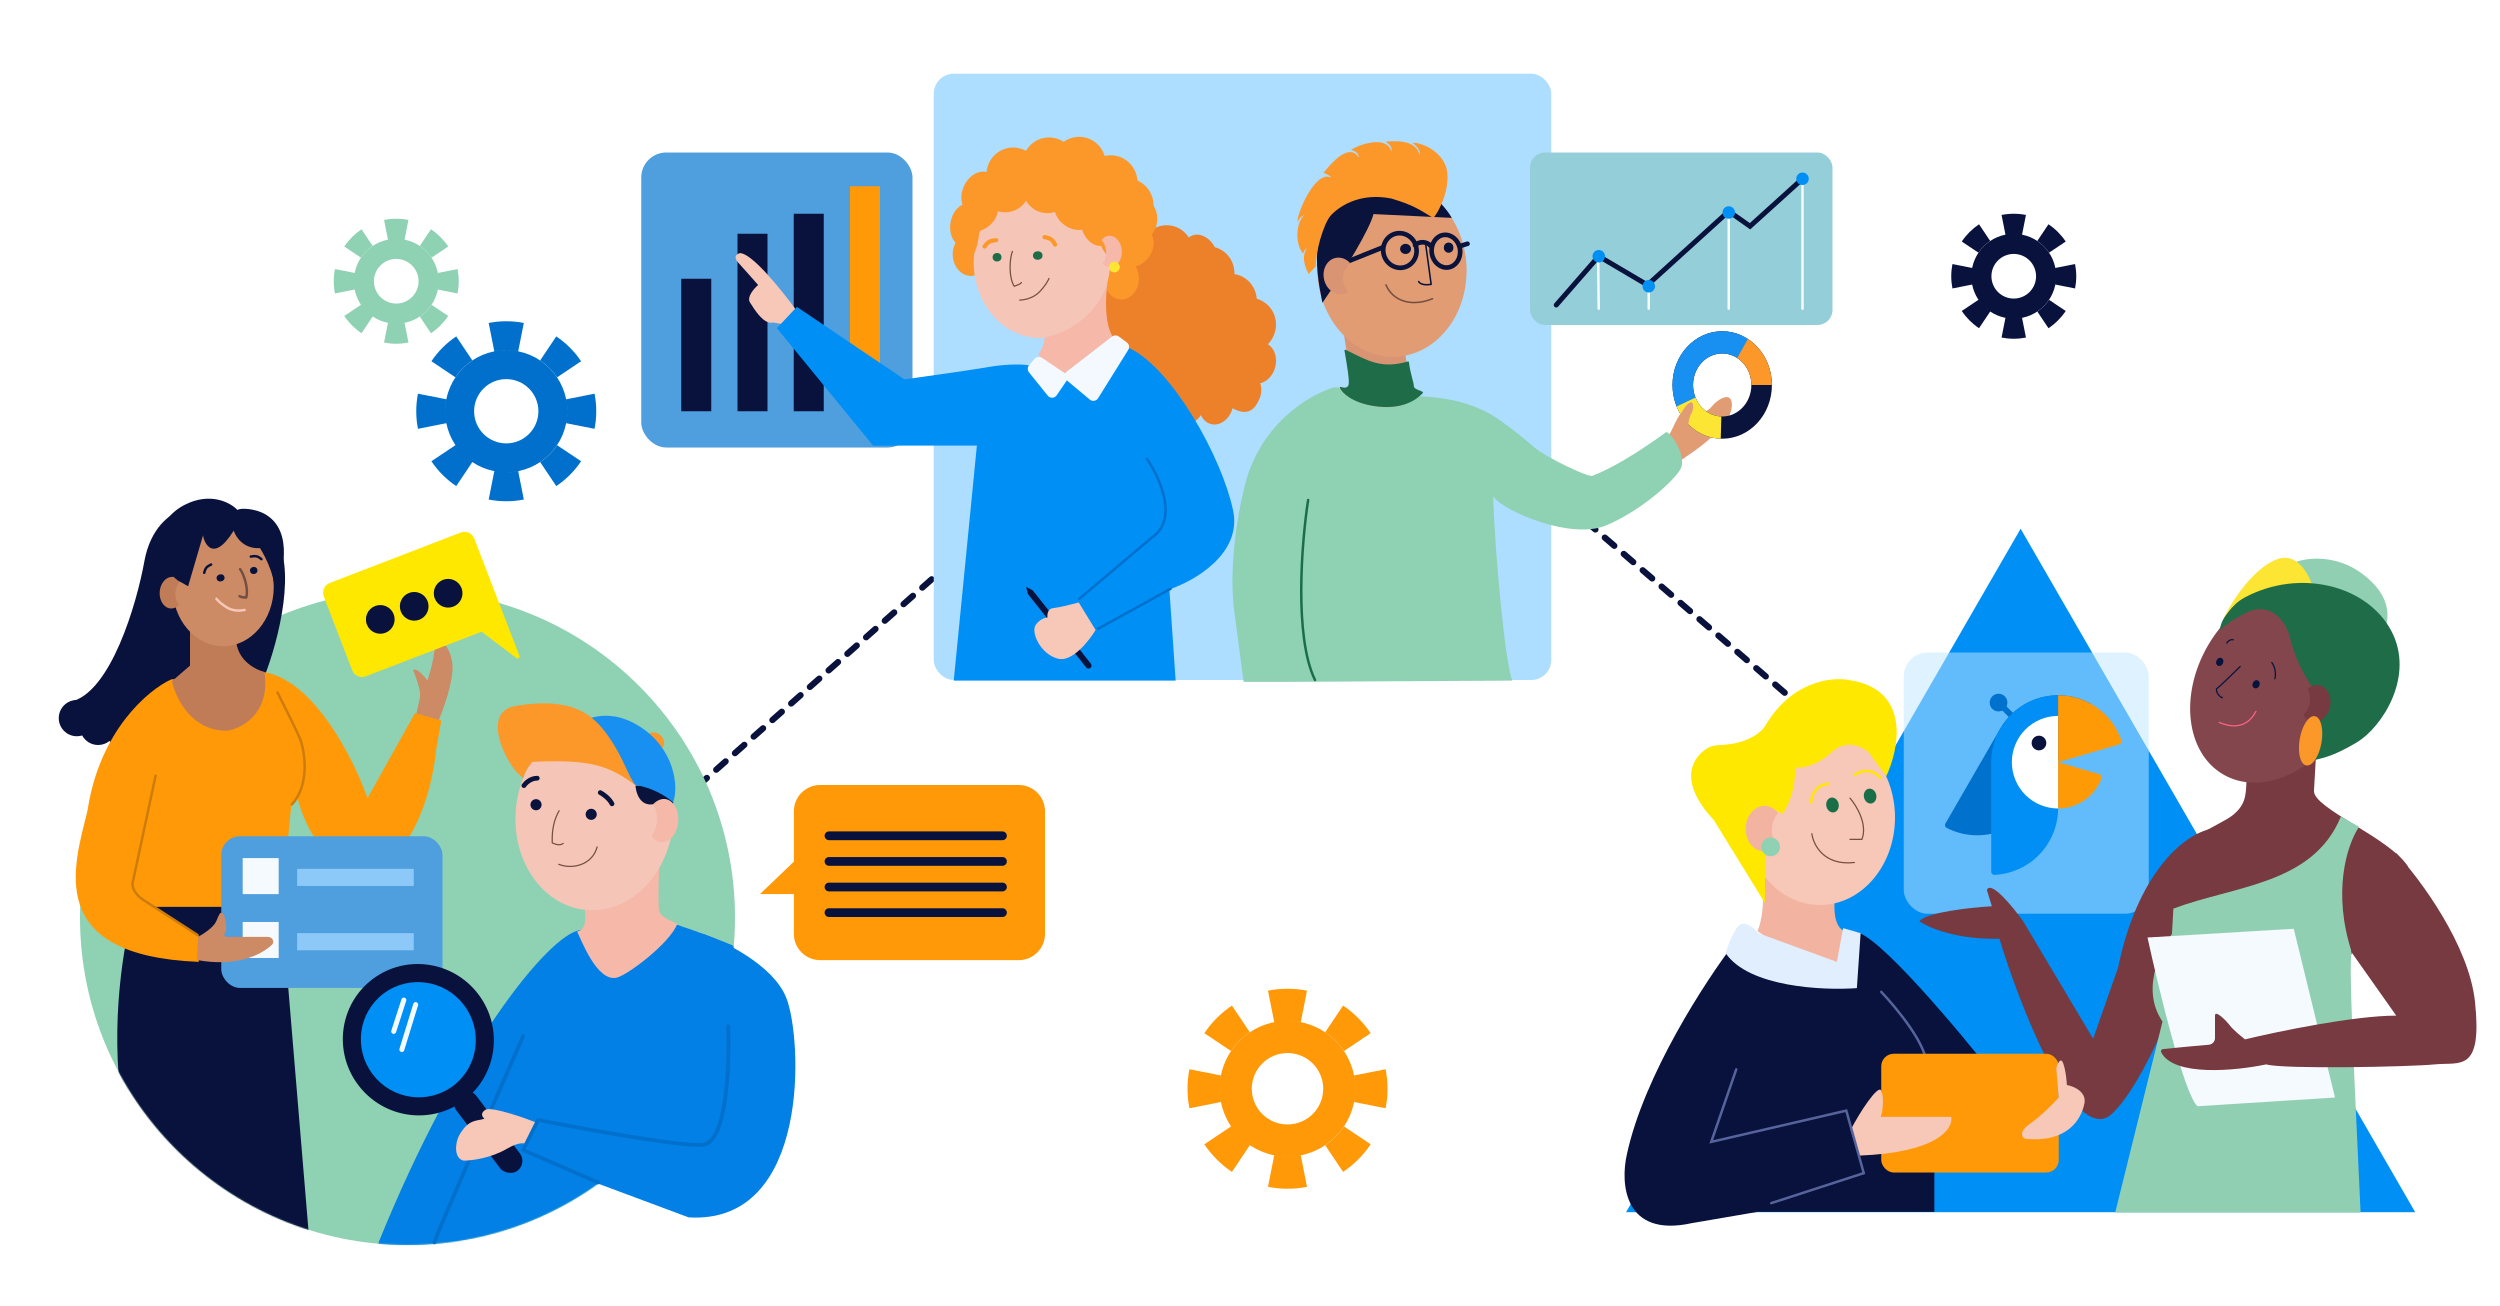
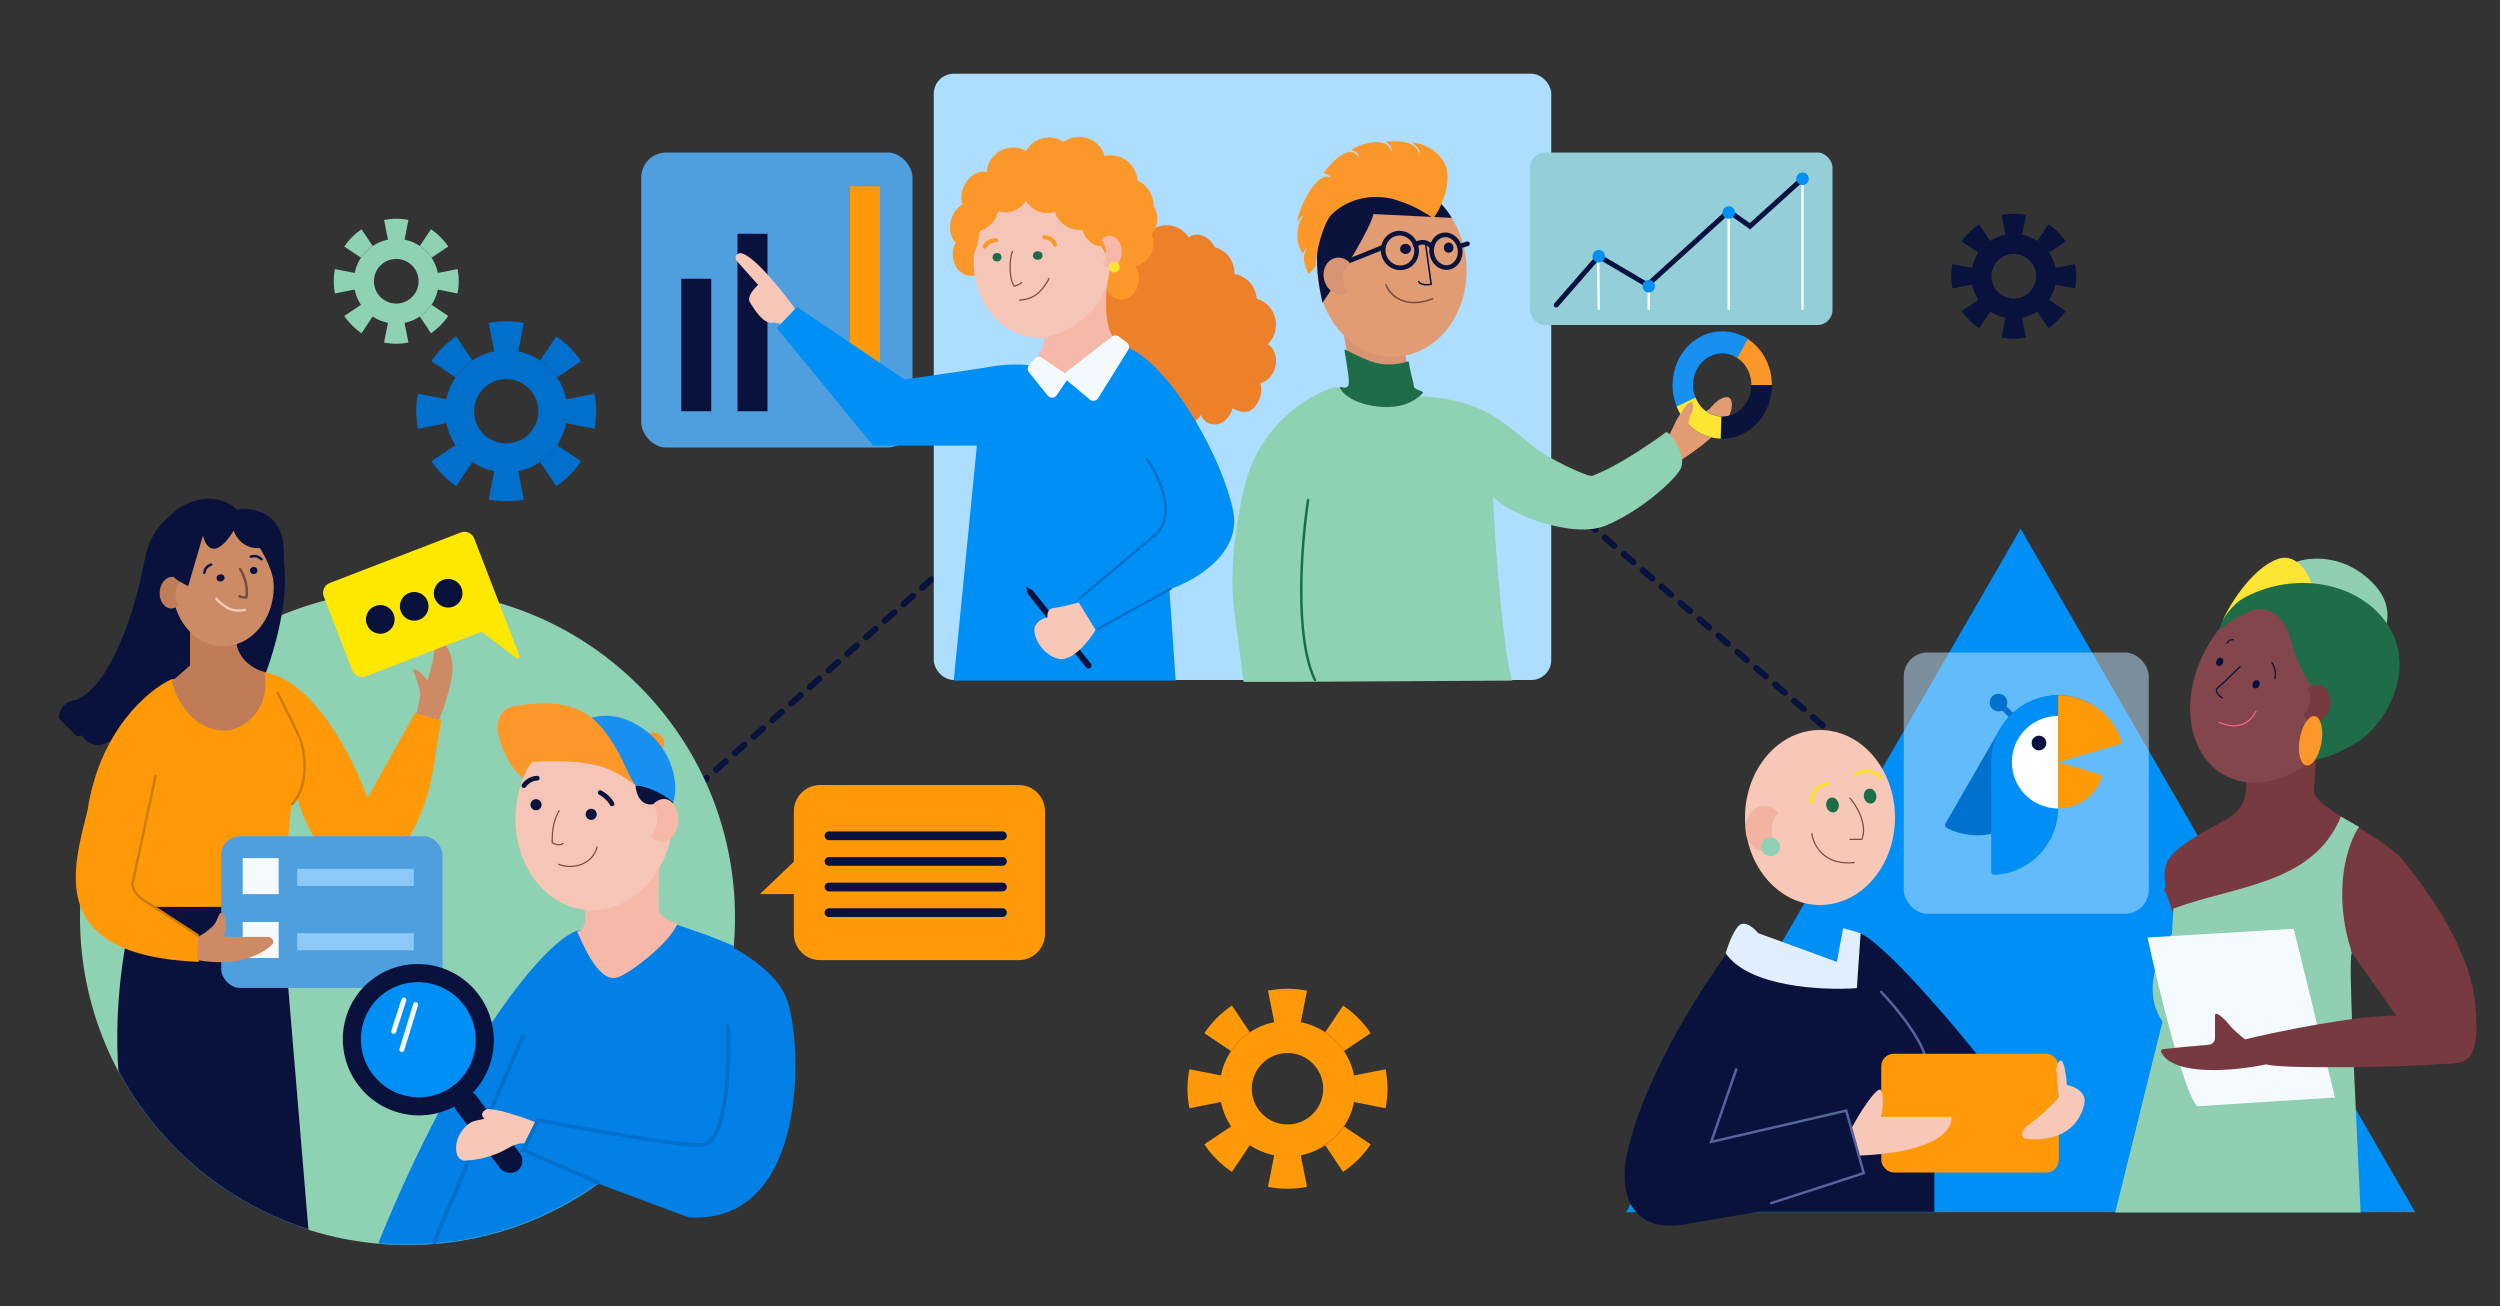
<svg xmlns="http://www.w3.org/2000/svg" width="2000" height="1045" viewBox="0 0 2000 1045" fill="none">
  <rect x="0" y="0" width="2000" height="1045" fill="#333333" stroke="none" />
  <g clip-path="url(#clip0_501_1439)">
-     <rect width="2000" height="1045" fill="white" />
    <rect x="513" y="122" width="217" height="236" rx="20" fill="#4F9EDE" />
    <path d="M558 629L902 325H1162L1598 701" stroke="#08123D" stroke-width="5" stroke-linecap="round" stroke-dasharray="10 10" />
    <rect x="747" y="59" width="494" height="485" rx="16" fill="#ADDDFF" />
    <rect x="545" y="223" width="24" height="106" fill="#08123D" />
    <rect x="590" y="187" width="24" height="142" fill="#08123D" />
-     <rect x="635" y="171" width="24" height="158" fill="#08123D" />
    <rect x="680" y="149" width="24" height="180" fill="#FF9908" />
    <rect x="1224" y="122" width="242" height="138" rx="12" fill="#94CFD9" />
    <path d="M989.382 325.903C996.657 325.039 1001.57 316.49 1000.36 306.809C999.146 297.127 992.266 289.979 984.992 290.844C977.717 291.708 972.803 300.256 974.015 309.938C975.228 319.619 982.108 326.767 989.382 325.903Z" fill="#EC8129" />
    <path d="M966.775 221.058C973.704 218.541 976.462 209.174 972.934 200.137C969.407 191.1 960.931 185.815 954.003 188.332C947.074 190.849 944.316 200.216 947.843 209.253C951.37 218.29 959.847 223.575 966.775 221.058Z" fill="#EC8129" />
    <path d="M931.123 223.623C942.896 224.532 953.284 215.564 954.325 203.593C955.366 191.621 946.666 181.179 934.892 180.27C923.119 179.36 912.73 188.328 911.69 200.3C910.649 212.271 919.349 222.713 931.123 223.623Z" fill="#EC8129" />
    <path d="M982.148 262.45C993.922 263.359 1004.31 254.391 1005.35 242.42C1006.39 230.448 997.691 220.006 985.918 219.097C974.144 218.187 963.756 227.155 962.715 239.127C961.674 251.098 970.375 261.54 982.148 262.45Z" fill="#EC8129" />
    <path d="M997.519 281.608C1009.29 282.517 1019.68 273.55 1020.72 261.578C1021.76 249.606 1013.06 239.164 1001.29 238.255C989.515 237.346 979.127 246.313 978.086 258.285C977.045 270.257 985.746 280.699 997.519 281.608Z" fill="#EC8129" />
    <path d="M964.281 240.458C976.054 241.367 986.443 232.399 987.483 220.428C988.524 208.456 979.824 198.014 968.05 197.105C956.277 196.195 945.889 205.163 944.848 217.135C943.807 229.106 952.507 239.548 964.281 240.458Z" fill="#EC8129" />
    <path d="M919.813 236.127C930.501 236.953 939.89 229.291 940.784 219.014C941.677 208.737 933.737 199.736 923.049 198.911C912.36 198.085 902.971 205.747 902.077 216.024C901.184 226.301 909.124 235.302 919.813 236.127Z" fill="#EC8129" />
    <path d="M1010.87 274.087C1003.56 272.533 995.945 278.558 993.852 287.544C991.76 296.529 995.986 305.073 1003.29 306.626C1010.6 308.18 1018.22 302.155 1020.31 293.17C1022.4 284.184 1018.18 275.641 1010.87 274.087Z" fill="#EC8129" />
    <path d="M976.808 306.813C969.502 305.26 961.882 311.285 959.79 320.27C957.697 329.256 961.924 337.799 969.23 339.353C976.536 340.907 984.155 334.882 986.248 325.896C988.341 316.911 984.114 308.367 976.808 306.813Z" fill="#EC8129" />
    <path d="M953.808 306.813C946.502 305.26 938.882 311.285 936.79 320.27C934.697 329.256 938.924 337.799 946.23 339.353C953.536 340.907 961.155 334.882 963.248 325.896C965.341 316.911 961.114 308.367 953.808 306.813Z" fill="#EC8129" />
    <path d="M1001.8 299.701C995.137 297.058 986.869 301.562 983.332 309.76C979.795 317.958 975.514 321.615 982.175 324.257C997.697 334.855 1003.92 327.527 1007.45 319.329C1010.99 311.131 1008.46 302.343 1001.8 299.701Z" fill="#EC8129" />
    <path d="M876.372 227.282C875.27 237.856 874.424 261.064 879.862 269.307C883.676 275.088 882.409 319.424 913.001 334.501C926.025 340.919 973.387 318.876 982.78 324.073L1000.93 283.15L978.174 235.145L947.889 201.094L876.372 227.282Z" fill="#EC8129" />
    <path d="M591.999 202.5C601.599 202.5 625.666 232.5 636.499 247.5L626.999 260C626.199 259.2 620.999 258.333 618.499 258C610.999 260 603.499 247.5 599.999 242C597.199 237.6 603.166 230.833 606.499 228C602.999 224 594.899 214.8 590.499 210C586.099 205.2 589.666 203 591.999 202.5Z" fill="#F7C7B8" />
    <path d="M791.502 293.5C805.102 291.1 821.335 291 826.001 293L852.501 299.5L903.501 278.5C937.501 294.5 977.501 365.5 986.501 408.5C993.701 442.9 955.501 464.833 935.501 471.5L940.501 544.5H763.002L781.501 356.5H698.502L621.502 262.5L637.502 245.5L723.502 303.5C740.502 301.167 777.902 295.9 791.502 293.5Z" fill="#008FF5" />
    <path d="M917.5 367C927.833 382 943.1 415.6 921.5 430L863.5 479" stroke="#0070CC" stroke-width="2" stroke-linecap="round" />
    <path d="M878.5 503.001L936.5 471.001" stroke="#0070CC" stroke-width="2" stroke-linecap="round" />
    <path d="M822.378 475.264L820.894 469.502L826.165 472.262L872.701 530.973C873.53 532.019 873.354 533.539 872.308 534.368V534.368C871.262 535.197 869.742 535.021 868.913 533.975L822.378 475.264Z" fill="#08123D" />
    <path d="M786.606 182.065C788.25 172.434 783.722 163.72 776.492 162.602C769.262 161.483 762.067 168.385 760.423 178.016C758.778 187.647 763.307 196.361 770.537 197.48C777.767 198.598 784.961 191.696 786.606 182.065Z" fill="#FC9729" />
    <path d="M777.534 220.689C785.228 220.084 790.855 212.11 790.101 202.877C789.348 193.644 782.499 186.65 774.805 187.255C767.111 187.859 761.484 195.834 762.237 205.067C762.991 214.3 769.839 221.294 777.534 220.689Z" fill="#FC9729" />
    <path d="M911.122 222.765C911.098 213.502 904.821 206.028 897.103 206.071C889.385 206.115 883.148 213.659 883.173 222.923C883.197 232.186 889.473 239.66 897.191 239.617C904.909 239.573 911.146 232.029 911.122 222.765Z" fill="#FC9729" />
    <path d="M890.522 269.883C883.266 259.013 884.457 236.489 885.96 226.586L836.028 264.794C836.436 274.477 832.693 281.1 830.771 283.202C832.043 287.365 837.516 296.254 849.234 298.503C860.952 300.751 881.642 280.359 890.522 269.883Z" fill="#F5B8A9" />
    <path d="M887.922 208.057C889.291 240.606 863.975 264.413 834.346 270.403C804.27 271.668 780.377 245.186 779.008 212.638C777.639 180.089 800.911 152.678 830.987 151.413C861.062 150.148 886.553 175.509 887.922 208.057Z" fill="#F5C6B8" />
    <ellipse cx="830.2" cy="204.424" rx="3.835" ry="3.423" transform="rotate(-2.408 830.2 204.424)" fill="#1F6D48" />
    <ellipse cx="797.635" cy="205.793" rx="3.561" ry="3.423" transform="rotate(-2.408 797.635 205.793)" fill="#1F6D48" />
    <path d="M809.934 201.116C807.463 207.546 806.988 222.325 811.38 228.993C813.536 228.112 815.828 227.694 817.13 226.058" stroke="#744F41" stroke-linecap="round" stroke-linejoin="round" />
    <path d="M815.799 240.083C818.904 240.04 826.325 238.744 831.165 233.902C836.006 229.059 838.535 224.455 839.195 222.758" stroke="#744F41" stroke-linecap="round" />
    <path d="M835.611 189.699C836.793 189.85 839.52 190.439 840.977 191.582C842.435 192.726 843.658 194.783 844.087 195.668" stroke="#FC9729" stroke-width="3.354" stroke-linecap="round" />
    <path d="M796.877 192.178C795.654 192.223 792.81 192.558 791.218 193.534C789.626 194.509 788.195 196.383 787.679 197.197" stroke="#FC9729" stroke-width="3.354" stroke-linecap="round" />
    <path d="M882.646 196.458C889.756 194.736 893.537 185.673 891.09 176.214C888.642 166.755 880.894 160.482 873.783 162.203C866.673 163.924 862.892 172.988 865.339 182.447C867.787 191.906 875.535 198.179 882.646 196.458Z" fill="#FC9729" />
    <path d="M861.675 163.568C868.23 160.248 869.765 150.629 865.102 142.084C860.44 133.539 851.346 129.303 844.791 132.623C838.236 135.942 836.702 145.561 841.364 154.106C846.026 162.652 855.12 166.888 861.675 163.568Z" fill="#FC9729" />
    <path d="M795.64 159.19C799.569 150.284 797.232 140.828 790.422 138.07C783.611 135.312 774.905 140.297 770.977 149.203C767.048 158.11 769.384 167.566 776.195 170.324C783.006 173.081 791.712 168.097 795.64 159.19Z" fill="#FC9729" />
    <path d="M811.433 161.496C823.238 161 832.398 150.871 831.894 138.872C831.389 126.873 821.41 117.549 809.605 118.045C797.8 118.542 788.64 128.671 789.144 140.67C789.649 152.669 799.628 161.993 811.433 161.496Z" fill="#FC9729" />
    <path d="M864.257 152.952C876.062 152.455 885.223 142.326 884.718 130.327C884.213 118.328 874.235 109.004 862.43 109.501C850.625 109.997 841.464 120.126 841.968 132.125C842.473 144.124 852.452 153.448 864.257 152.952Z" fill="#FC9729" />
    <path d="M889.548 167.704C901.353 167.207 910.514 157.078 910.009 145.079C909.504 133.08 899.526 123.756 887.721 124.252C875.916 124.749 866.755 134.878 867.259 146.877C867.764 158.876 877.743 168.2 889.548 167.704Z" fill="#FC9729" />
    <path d="M902.388 186.138C914.193 185.642 923.353 175.512 922.849 163.514C922.344 151.515 912.365 142.191 900.56 142.687C888.755 143.183 879.595 153.313 880.099 165.311C880.604 177.31 890.583 186.635 902.388 186.138Z" fill="#FC9729" />
    <path d="M840.153 153.438C851.958 152.941 861.119 142.812 860.614 130.813C860.11 118.815 850.131 109.49 838.326 109.987C826.521 110.483 817.36 120.613 817.865 132.611C818.369 144.61 828.348 153.934 840.153 153.438Z" fill="#FC9729" />
    <path d="M885.373 203.914C885.373 203.914 877.154 195.154 876.261 178.332C875.369 161.509 890.164 175.253 885.373 203.914Z" fill="#FC9729" />
    <path d="M838.899 170.522C849.616 170.071 857.953 161.356 857.52 151.055C857.087 140.755 848.048 132.77 837.331 133.221C826.614 133.672 818.277 142.387 818.71 152.687C819.143 162.988 828.182 170.972 838.899 170.522Z" fill="#FC9729" />
    <path d="M873.032 179.778C877.713 174.143 875.449 164.933 867.978 159.208C860.506 153.483 850.654 153.41 845.974 159.045C841.294 164.681 843.557 173.89 851.029 179.615C858.501 185.34 868.352 185.413 873.032 179.778Z" fill="#FC9729" />
    <path d="M917.169 183.368C910.731 179.71 901.552 183.171 896.666 191.099C891.78 199.026 893.038 208.418 899.475 212.075C905.912 215.733 915.092 212.272 919.977 204.344C924.863 196.417 923.606 187.025 917.169 183.368Z" fill="#FC9729" />
    <path d="M913.921 159.2C906.468 158.526 899.678 165.408 898.755 174.569C897.831 183.731 903.125 191.703 910.578 192.377C918.031 193.05 924.821 186.169 925.744 177.007C926.667 167.846 921.373 159.873 913.921 159.2Z" fill="#FC9729" />
    <path d="M892.208 164.33C884.755 163.657 877.965 170.538 877.042 179.7C876.119 188.862 881.412 196.834 888.865 197.508C896.318 198.181 903.108 191.3 904.031 182.138C904.954 172.976 899.66 165.004 892.208 164.33Z" fill="#FC9729" />
    <path d="M867.655 141.114C860.202 140.44 853.412 147.322 852.489 156.483C851.566 165.645 856.859 173.618 864.312 174.291C871.765 174.964 878.555 168.083 879.478 158.921C880.401 149.76 875.108 141.787 867.655 141.114Z" fill="#FC9729" />
    <path d="M877.637 143.86C870.184 143.186 863.394 150.068 862.471 159.229C861.548 168.391 866.842 176.364 874.295 177.037C881.747 177.71 888.537 170.829 889.46 161.667C890.384 152.506 885.09 144.533 877.637 143.86Z" fill="#FC9729" />
    <path d="M776.342 208.015C776.342 208.015 783.807 198.595 783.284 181.757C782.761 164.919 769.162 179.857 776.342 208.015Z" fill="#FC9729" />
    <path d="M804.872 169.844C815.589 169.393 823.926 160.678 823.493 150.378C823.059 140.077 814.02 132.093 803.303 132.543C792.586 132.994 784.25 141.709 784.683 152.01C785.116 162.31 794.155 170.295 804.872 169.844Z" fill="#FC9729" />
    <path d="M792.09 179.988C799.055 173.656 800.537 164.289 795.4 159.066C790.263 153.844 780.453 154.743 773.488 161.075C766.523 167.408 765.041 176.775 770.178 181.997C775.315 187.22 785.125 186.32 792.09 179.988Z" fill="#FC9729" />
    <path d="M871.819 319.655L853.32 304.186C851.129 302.354 851.194 298.965 853.454 297.218L889.654 269.241C891.238 268.016 893.443 267.994 895.051 269.186L901.468 273.943C903.34 275.33 903.833 277.923 902.6 279.9L878.482 318.591C877.045 320.895 873.902 321.398 871.819 319.655Z" fill="#F4F9FF" />
    <path d="M845.365 316.229L853.121 304.849C854.517 302.801 853.981 300.009 851.926 298.623L833.556 286.24C831.676 284.972 829.146 285.313 827.667 287.031L823.276 292.136C821.871 293.77 821.831 296.174 823.182 297.854L838.186 316.513C840.067 318.852 843.674 318.71 845.365 316.229Z" fill="#F4F9FF" />
    <path d="M882.017 210.989C883.932 208.589 885.061 205.129 884.901 201.332C884.741 197.534 883.326 194.181 881.217 191.95C882.818 189.943 884.971 188.677 887.38 188.576C892.67 188.354 897.196 193.827 897.489 200.802C897.782 207.777 893.732 213.611 888.442 213.834C886.033 213.935 883.782 212.855 882.017 210.989Z" fill="#F5B8A9" />
    <ellipse cx="891.454" cy="213.703" rx="4.382" ry="4.213" transform="rotate(-2.408 891.454 213.703)" fill="#FDE533" />
    <path d="M876.5 504L863 482C858 483.333 846.9 486.1 842.5 486.5C838.1 486.9 837.667 491.667 838 494C833.2 494.4 829.667 498.167 828.5 500C824.5 506 832.5 523.5 846.5 527C857.7 529.8 871.167 512.833 876.5 504Z" fill="#F7C7B8" />
    <path d="M1361.37 356.414C1355.99 360.735 1346.64 366.688 1342.99 369.613C1331.14 363.729 1329.57 357.304 1330.26 354.827L1330.26 354.826C1332.91 351.532 1335.66 348.108 1337.98 342.812C1340.13 337.874 1346.51 324.947 1350.21 325.975C1353.92 327.004 1348.2 334.118 1349.22 336.885C1349.91 338.765 1355.6 334.994 1360.54 331.669C1364.67 328.885 1366.82 328.408 1369.57 324.985C1374.43 318.94 1386.53 311.944 1385.45 325.384C1384.46 337.602 1368.67 350.565 1361.37 356.414Z" fill="#E29C74" />
    <path d="M1200.55 336.61C1177.22 319.784 1150.19 317.96 1137.83 317.126L1137.37 317.094L1124.15 317.217L1071.81 310.118L1067.38 309.818C1047.89 315.375 1006.1 339.688 994.897 392.488C990.231 410.821 982.298 456.488 987.898 492.488L994.897 545.488L1031.9 545.488L1209.9 544.488C1204.25 531.915 1196.2 445.861 1194.42 397.148C1203.59 409.282 1257.06 432.185 1285.09 420.266C1313.12 408.348 1338.66 385.088 1344.26 375.559C1349.86 366.031 1337.56 346.901 1333.08 345.582C1297.47 371.616 1278.32 378.971 1273.74 380.692C1270.43 381.931 1236.68 365.711 1228.11 358.424C1221.8 353.055 1213.09 345.647 1200.55 336.61Z" fill="#8FD1B3" />
    <path d="M1046.51 400C1041.33 433.534 1035.17 509.282 1052 544" stroke="#1A6E47" stroke-width="2" stroke-linecap="round" />
    <path d="M1128.82 308.903C1128.73 305.606 1125.31 292.838 1124.27 283.312C1124.24 283.074 1124.09 282.871 1123.86 282.78L1075.33 262.957C1074.86 262.764 1074.36 263.165 1074.44 263.668C1076.6 276.254 1081.41 305.101 1080.35 308.085C1079.4 310.732 1075.45 310.76 1073.17 310.122C1072.71 309.994 1072.24 310.318 1072.4 310.766C1073.82 314.65 1083.02 322.045 1098.77 324.757C1121.35 328.645 1130.67 320.042 1135.86 314.615C1137.74 312.638 1128.91 312.245 1128.82 308.903Z" fill="#D99474" />
    <path d="M1131.09 308.894C1131 305.645 1128.22 298.894 1127.15 289.73C1127.11 289.323 1126.69 289.059 1126.3 289.174C1104.76 295.53 1093.63 288.215 1076.52 279.83C1076.04 279.597 1075.5 279.999 1075.59 280.52L1075.67 280.963C1077.64 292.428 1079.84 305.158 1078.79 308.091C1077.85 310.72 1074.79 310.305 1072.75 309.547C1072.31 309.381 1071.83 309.691 1071.98 310.146C1073.23 314.118 1081.58 322.049 1098.77 324.758C1121.41 328.325 1132.95 320.033 1138.13 314.606C1140.02 312.629 1131.18 312.236 1131.09 308.894Z" fill="#1F6D48" />
    <ellipse rx="59.756" ry="69.846" transform="matrix(-0.999 -0.053 -0.027 1 1113.55 215.51)" fill="#E29C74" />
    <ellipse rx="4.373" ry="4.054" transform="matrix(-1 0.019 0.019 1 1124.45 199.136)" fill="#09133C" />
    <ellipse rx="3.826" ry="4.054" transform="matrix(-1 0.019 0.019 1 1158.9 198.126)" fill="#09133C" />
    <path d="M1139.9 195.326C1139.85 194.986 1140.09 194.672 1140.43 194.626C1140.77 194.579 1141.08 194.817 1141.13 195.157L1139.9 195.326ZM1144.93 227.497L1145.55 227.412C1145.59 227.749 1145.36 228.06 1145.02 228.112L1144.93 227.497ZM1134.38 225.512C1134.22 225.208 1134.34 224.832 1134.64 224.671C1134.95 224.511 1135.32 224.627 1135.48 224.93L1134.38 225.512ZM1141.13 195.157L1145.55 227.412L1144.31 227.581L1139.9 195.326L1141.13 195.157ZM1145.02 228.112C1143.48 228.348 1141.31 228.538 1139.31 228.275C1137.33 228.016 1135.33 227.29 1134.38 225.512L1135.48 224.93C1136.13 226.153 1137.6 226.796 1139.47 227.041C1141.3 227.282 1143.34 227.11 1144.84 226.882L1145.02 228.112Z" fill="#09133C" />
    <path d="M1108.74 227.873C1114.56 241.456 1129.92 245.556 1146.03 238.949" stroke="#744F41" stroke-width="1.244" stroke-linecap="round" />
    <path d="M1106.57 200.74C1106.94 208.448 1113.26 214.434 1120.57 214.244C1127.89 214.054 1133.63 207.755 1133.26 200.047C1132.9 192.339 1126.58 186.353 1119.27 186.543C1111.95 186.733 1106.21 193.032 1106.57 200.74Z" stroke="#09133C" stroke-width="3.732" />
    <path d="M1132.05 196.11V196.11C1135.62 192.866 1141.12 193.056 1144.46 196.539L1144.86 196.962" stroke="#09133C" stroke-width="3.732" stroke-linecap="round" />
    <path d="M1145.43 202.493C1146.46 209.894 1152.5 214.777 1158.52 213.957C1164.55 213.137 1169.02 206.822 1167.99 199.421C1166.95 192.02 1160.91 187.137 1154.89 187.957C1148.87 188.777 1144.39 195.092 1145.43 202.493Z" stroke="#09133C" stroke-width="3.732" />
    <path d="M1106 198.001L1073.7 210.938" stroke="#09133C" stroke-width="3.732" stroke-linecap="round" />
    <path d="M1168 196.861L1174 195.001" stroke="#09133C" stroke-width="3.732" stroke-linecap="round" />
    <path d="M1098.82 171.263L1161.43 174.298C1153.97 161.149 1125 129.142 1085.55 151.548C1046.11 173.954 1051.75 211.274 1057.92 242.277C1076.76 215.015 1095.57 183.633 1098.82 171.263Z" fill="#09133C" />
    <path d="M1157.51 136.073C1160.37 150.856 1151.06 169.898 1146.61 174.359C1135.97 168.037 1131.47 164.33 1113.19 158.847C1089.71 154.132 1073.34 163.471 1065.15 171.778C1058.6 178.423 1052.03 203.54 1052.72 212.97L1046.86 219.229C1040.9 207.188 1043.31 202.785 1045.47 198.095C1044.01 198.949 1042.37 202.847 1042.37 202.847C1034.89 193.104 1037.82 175.856 1043.75 171.867C1038.94 173.699 1038.25 177.723 1038.25 177.723C1035.97 174.841 1051.65 135.052 1065.03 142.135C1063.99 140.232 1059.92 138.49 1058.71 138.38C1062.92 133.176 1078.87 112.802 1087.15 126.093C1086.81 120.998 1081.85 120.566 1080.85 119.873C1087.04 115.678 1109.5 107.762 1113.04 121.174C1114.45 116.723 1109.22 114.16 1108.53 113.321C1116.29 112.813 1132.9 111.344 1135.65 124.24C1136.85 119.424 1131.26 115.242 1129.86 114.197C1138.78 113.992 1154.85 122.363 1157.51 136.073Z" fill="#FC9729" />
    <path d="M1074.21 235.337C1067.29 236.434 1060.53 230.806 1059.1 222.767C1057.68 214.727 1062.13 207.321 1069.04 206.224C1073.13 205.575 1077.17 207.279 1080.08 210.443C1075.88 213.33 1073.57 219.074 1074.65 225.183C1075.23 228.468 1076.71 231.35 1078.72 233.535C1077.39 234.447 1075.87 235.074 1074.21 235.337Z" fill="#D99474" />
    <path d="M1417.53 307.986C1417.53 331.727 1399.72 350.973 1377.76 350.973C1355.8 350.973 1338 331.727 1338 307.986C1338 284.246 1355.8 265 1377.76 265C1399.72 265 1417.53 284.246 1417.53 307.986ZM1354.45 307.986C1354.45 321.907 1364.89 333.191 1377.76 333.191C1390.64 333.191 1401.08 321.907 1401.08 307.986C1401.08 294.066 1390.64 282.782 1377.76 282.782C1364.89 282.782 1354.45 294.066 1354.45 307.986Z" fill="#09133C" />
    <path d="M1417.53 307.986C1417.53 299.618 1415.27 291.431 1411.02 284.43C1406.78 277.43 1400.74 271.92 1393.64 268.578L1387.07 284.88C1391.24 286.839 1394.78 290.07 1397.26 294.175C1399.75 298.279 1401.08 303.079 1401.08 307.986L1417.53 307.986Z" fill="#FC9729" />
    <path d="M1398.3 271.176C1390.52 266.106 1381.37 264.066 1372.37 265.397C1363.38 266.727 1355.07 271.348 1348.84 278.489C1342.61 285.631 1338.82 294.864 1338.12 304.653C1337.42 314.442 1339.83 324.196 1344.97 332.294L1358.53 322.239C1355.52 317.491 1354.11 311.771 1354.52 306.032C1354.93 300.292 1357.15 294.879 1360.8 290.691C1364.46 286.504 1369.33 283.794 1374.6 283.014C1379.88 282.234 1385.24 283.43 1389.8 286.403L1398.3 271.176Z" fill="#1890F1" />
    <path d="M1341.32 325.18C1344.33 332.648 1349.25 339.036 1355.49 343.599C1361.74 348.163 1369.05 350.713 1376.59 350.954L1377.07 333.18C1372.66 333.039 1368.37 331.543 1364.71 328.868C1361.04 326.192 1358.16 322.446 1356.39 318.068L1341.32 325.18Z" fill="#FDE533" />
    <path d="M1352 322C1349.2 323.2 1345.5 329.167 1344 332L1344 338L1350.5 341C1350.67 338.667 1351.4 333.4 1353 331C1355 328 1355.5 320.5 1352 322Z" fill="#E29C74" />
    <path d="M1245 244L1279 205L1318 228L1383 169L1400 181L1442 143" stroke="#08123D" stroke-width="4" stroke-linecap="round" />
    <path fill-rule="evenodd" clip-rule="evenodd" d="M1443 145C1443 144.448 1442.55 144 1442 144C1441.45 144 1441 144.448 1441 145V247C1441 247.552 1441.45 248 1442 248C1442.55 248 1443 247.552 1443 247V145ZM1383 172C1383.55 172 1384 172.448 1384 173V247C1384 247.552 1383.55 248 1383 248C1382.45 248 1382 247.552 1382 247V173C1382 172.448 1382.45 172 1383 172ZM1279.5 204.988C1279.49 204.436 1279.04 203.993 1278.49 204C1277.94 204.007 1277.49 204.46 1277.5 205.012L1278 247.012C1278.01 247.564 1278.46 248.007 1279.01 248C1279.56 247.993 1280.01 247.54 1280 246.988L1279.5 204.988ZM1320 229C1320 228.448 1319.55 228 1319 228C1318.45 228 1318 228.448 1318 229V247C1318 247.552 1318.45 248 1319 248C1319.55 248 1320 247.552 1320 247V229Z" fill="#F5FAFF" />
    <circle cx="1279" cy="205" r="5" fill="#008FF5" />
    <circle cx="1319" cy="229" r="5" fill="#008FF5" />
    <circle cx="1383" cy="170" r="5" fill="#008FF5" />
    <circle cx="1442" cy="143" r="5" fill="#008FF5" />
    <circle cx="326" cy="734" r="262" fill="#8FD1B3" />
-     <path fill-rule="evenodd" clip-rule="evenodd" d="M61.5 589C62.971 589 64.391 588.781 65.73 588.373C68.179 592.914 72.979 596 78.5 596C81.947 596 85.113 594.797 87.601 592.789C90.222 596.544 94.574 599 99.5 599C107.508 599 114 592.508 114 584.5C114 576.492 107.508 570 99.5 570C96.053 570 92.887 571.203 90.399 573.211C87.778 569.456 83.426 567 78.5 567C77.029 567 75.609 567.219 74.27 567.627C71.821 563.086 67.021 560 61.5 560C53.492 560 47 566.492 47 574.5C47 582.508 53.492 589 61.5 589Z" fill="#08123D" />
+     <path fill-rule="evenodd" clip-rule="evenodd" d="M61.5 589C62.971 589 64.391 588.781 65.73 588.373C68.179 592.914 72.979 596 78.5 596C81.947 596 85.113 594.797 87.601 592.789C90.222 596.544 94.574 599 99.5 599C107.508 599 114 592.508 114 584.5C114 576.492 107.508 570 99.5 570C96.053 570 92.887 571.203 90.399 573.211C87.778 569.456 83.426 567 78.5 567C77.029 567 75.609 567.219 74.27 567.627C71.821 563.086 67.021 560 61.5 560C53.492 560 47 566.492 47 574.5Z" fill="#08123D" />
    <path d="M115.5 449C120.3 422.2 136.167 411.167 143.5 409L218.5 427C238.5 452.2 222.5 512.833 212 540L130.5 592L56 561.5C88.5 555 109.5 482.5 115.5 449Z" fill="#08123D" />
    <mask id="mask0_501_1439" style="mask-type:alpha" maskUnits="userSpaceOnUse" x="64" y="472" width="524" height="524">
      <circle cx="326" cy="734" r="262" fill="#4F9EDE" />
    </mask>
    <g mask="url(#mask0_501_1439)">
      <path d="M95.999 872C88.799 806.4 100.999 745.333 107.999 723H224.999L246.999 987C212.599 1000.6 131.999 938 95.999 905V872Z" fill="#08123D" />
    </g>
    <path d="M350.5 577.5L335 572.5H333C332.5 572.5 335 563.5 336 557.5C336.8 552.7 332.667 541.167 330.5 536C333.3 534 339.333 540.833 342 544.5C343.5 539.667 346.6 528.8 347 524C347.5 518 351.5 513 352.5 513C355.333 514.333 361.2 520.1 362 532.5C362.8 544.9 354.667 567.667 350.5 577.5Z" fill="#CC8B65" />
    <path d="M69.999 648.5C79.599 584.5 118.666 551.833 136.999 543.5L209.999 537.5C250.799 543.1 282.999 607.167 293.999 638.5L331.999 570.5L352.999 576.5L348.999 599.5C341.799 663.5 313.999 690.833 300.999 696.5C263.399 702.9 243.333 660.5 237.999 638.5L232.999 644.5L224.999 725.5H123.999L158.999 748.5L158.999 769.5C34.499 764.5 59.333 692.167 69.999 648.5Z" fill="#FF9908" />
    <path d="M222 554C226.833 563.5 237.2 584.2 240 591C243.5 599.5 248.5 627.5 233.5 643.5" stroke="#CC7C0A" stroke-width="2" stroke-linecap="round" />
    <path d="M124.5 620.5L106.5 704.5C105.334 707.167 105.5 714.1 115.5 720.5L158 748" stroke="#CC7C0A" stroke-width="2" stroke-linecap="round" />
    <path d="M152 532.5V501.5L173 495.5L189 507C187 526.6 203.167 535.5 211.5 537.5C216.7 569.9 194.333 582.333 182.5 584.5C153.7 585.7 140.5 558.667 137.5 545L152 532.5Z" fill="#C07C56" />
    <ellipse cx="178.5" cy="469.5" rx="40.5" ry="47.5" fill="#CC8B65" />
    <path d="M144.146 465.03C142.001 467.226 140.533 470.556 140.312 474.351C140.091 478.146 141.164 481.623 143.04 484.053C141.246 485.89 138.978 486.934 136.57 486.794C131.285 486.487 127.329 480.588 127.734 473.619C128.139 466.65 132.753 461.25 138.038 461.557C140.445 461.697 142.577 462.997 144.146 465.03Z" fill="#C07C56" />
    <path d="M150.501 469L142.501 464.5C121.001 449 121.501 417.5 147.501 404C168.301 393.2 184.501 402.167 190.001 408C192.401 406 204.207 407 211.501 411C236.301 424.6 225.834 461.667 219.001 480C222.601 464.8 212.668 446 208.001 438.5C194.801 439.3 188.501 429.5 187.001 424.5C168.804 453.517 162.218 430.289 162.482 428.092C161.924 430.127 154.417 455.687 150.501 469Z" fill="#08123D" />
    <rect x="177" y="669" width="177" height="121.349" rx="15" fill="#4F9EDE" />
    <rect x="194.15" y="686.477" width="28.814" height="28.814" fill="#F5FAFF" />
    <rect x="194.15" y="737.587" width="28.814" height="28.814" fill="#F5FAFF" />
    <rect x="237.715" y="695.052" width="93.302" height="13.721" fill="#8CC8F8" />
    <rect x="237.715" y="746.505" width="93.302" height="13.721" fill="#8CC8F8" />
    <path d="M173 737.001C171 741.801 162.5 747.334 158.5 749.501L157.5 768C188.226 773.644 207.648 764.706 217.257 756.164C220.162 753.582 218.06 749.501 214.173 749.501H181.5C178.3 749.501 179.5 746.834 180.5 745.5C182 742.5 180 731.501 178 730.501C176 729.501 175.5 731.001 173 737.001Z" fill="#CC8B65" />
    <ellipse rx="3.199" ry="2.856" transform="matrix(-0.976 0.218 0.218 0.976 176.443 462.316)" fill="#08123D" />
    <ellipse rx="2.97" ry="2.856" transform="matrix(-0.976 0.218 0.218 0.976 202.979 456.394)" fill="#08123D" />
    <path d="M192.06 455.278C195.438 459.926 199.009 471.734 196.908 478.054C194.981 477.809 193.044 477.967 191.642 476.929" stroke="#744F41" stroke-width="2" stroke-linecap="round" stroke-linejoin="round" />
    <path d="M195.739 487.944C193.228 488.579 186.969 489.136 182.024 486.278C177.079 483.42 174.047 480.255 173.149 479.03" stroke="#F7C7B8" stroke-width="2" stroke-linecap="round" />
    <path d="M168.904 451.617C167.985 451.994 165.914 453.056 164.986 454.292C164.058 455.528 163.517 457.449 163.362 458.255" stroke="#08123D" stroke-width="2" stroke-linecap="round" />
    <path d="M200.652 445.26C201.648 445.033 204.011 444.689 205.505 445.132C206.999 445.574 208.555 446.775 209.147 447.321" stroke="#08123D" stroke-width="2" stroke-linecap="round" />
    <path d="M379.381 430.809C377.719 426.496 372.876 424.347 368.563 426.009L263.809 466.375C259.496 468.037 257.347 472.881 259.009 477.194L281.773 536.268C283.435 540.581 288.279 542.73 292.592 541.068L385.232 505.369L413.136 526.478C414.396 527.43 416.115 526.135 415.547 524.662L379.381 430.809Z" fill="#FFE800" />
    <circle r="11.484" transform="matrix(-0.933 0.36 0.36 0.933 358.513 474.596)" fill="#08123D" />
    <circle r="11.484" transform="matrix(-0.933 0.36 0.36 0.933 331.367 485.057)" fill="#08123D" />
    <circle r="11.484" transform="matrix(-0.933 0.36 0.36 0.933 304.222 495.518)" fill="#08123D" />
    <mask id="mask1_501_1439" style="mask-type:alpha" maskUnits="userSpaceOnUse" x="63" y="471" width="525" height="525">
      <circle cx="325.893" cy="733.895" r="262" fill="#B6D5EE" />
    </mask>
    <g mask="url(#mask1_501_1439)">
      <path d="M310 981.499L299 1001.5L380 1007.5L384 993.499C379.666 986.833 370.6 973.099 369 971.499C367.4 969.899 329 977.499 310 981.499Z" fill="#0280E5" />
      <path d="M635.029 795.203C627.059 784.859 601.275 765.779 585.67 756.16C564.927 747.436 512.597 728.208 500.709 730.849C493.35 732.484 497.619 738.743 463.78 744.124C439.116 748.046 366.894 835.894 302.894 993.894L672.238 976.717C665.83 959.776 641.909 804.133 635.029 795.203Z" fill="#0280E6" />
    </g>
    <path d="M461.667 745.251C472.276 743.484 466.863 723.843 466.526 718.399L532.397 666.554C526.432 678.347 526.551 714.428 527.085 727.214C527.294 732.198 532.51 734.957 541.837 739.043C536.002 754.497 502.785 779.503 493.73 782.017C477.528 786.515 464.443 750.289 461.667 745.251Z" fill="#F5B8A9" />
    <ellipse cx="475.602" cy="652.957" rx="63.146" ry="75.302" transform="rotate(4.769 475.602 652.957)" fill="#F5C6B8" />
    <circle cx="428.816" cy="643.777" r="4.45" transform="rotate(-9.455 428.816 643.777)" fill="#09133C" />
    <circle cx="472.958" cy="651.458" r="4.45" transform="rotate(-9.455 472.958 651.458)" fill="#09133C" />
    <path d="M447.284 648.597C443.503 655.242 441.43 663.106 441.794 674.323C444.761 675.584 447.829 676.702 450.512 674.751" stroke="#744F41" stroke-linecap="round" stroke-linejoin="round" />
    <path d="M447.025 691.461C457.901 695.77 473.874 691.994 477.679 677.594" stroke="#744F41" stroke-linecap="round" />
    <path d="M480.207 634.094C482.402 635.232 487.352 638.618 489.594 643.057" stroke="#09133C" stroke-width="3.818" stroke-linecap="round" />
    <path d="M419.121 628.474C420.422 626.503 424.377 622.561 429.79 622.562" stroke="#09133C" stroke-width="3.818" stroke-linecap="round" />
    <path fill-rule="evenodd" clip-rule="evenodd" d="M521.157 668.57C523.54 665.608 525.189 661.436 525.551 656.725C525.942 651.648 524.762 646.963 522.564 643.601C525.029 640.536 528.281 638.765 531.707 639.029C538.446 639.548 543.311 647.739 542.573 657.325C541.835 666.911 535.774 674.261 529.035 673.743C525.865 673.499 523.11 671.557 521.157 668.57Z" fill="#F5B8A9" />
    <path d="M522.526 643.39C511.991 645.144 508.708 634.162 508.384 628.452C512.334 628.696 527.344 625.67 534.355 624.127C537.037 629.394 538.316 638.881 538.621 642.965C532.33 635.893 525.269 640.301 522.526 643.39Z" fill="#09133C" />
    <ellipse cx="523.86" cy="593.111" rx="7.971" ry="6.653" transform="rotate(38.163 523.86 593.111)" fill="#FC9729" />
    <path d="M538.438 641.868C527.514 632.259 513.81 628.676 508.323 628.086L454.923 582.843C462.504 578.698 482.87 563.151 511.377 580.961C539.885 598.77 543.195 629.798 538.438 641.868Z" fill="#1890F1" />
    <path d="M425.9 609.484C472.904 607.296 486.926 612.479 508.749 628.394C502.273 621.1 499.607 607.36 486.319 588.52C474.086 571.176 457.426 557.241 412.433 564.734C382.817 569.666 406.937 615.924 418.678 622.341C420.629 616.001 421.266 615.519 425.9 609.484Z" fill="#FC9729" />
    <path d="M418.5 829C395.5 881.333 349.1 987.6 347.5 994" stroke="#0070CC" stroke-width="3" stroke-linecap="round" />
    <ellipse cx="334.667" cy="831.767" rx="60.218" ry="60.732" transform="rotate(-37.121 334.667 831.767)" fill="#08123D" />
    <ellipse cx="334.667" cy="831.767" rx="45.837" ry="46.229" transform="rotate(-37.121 334.667 831.767)" fill="#008FF5" />
    <rect x="359.059" y="880.377" width="19.773" height="77.955" rx="9.886" transform="rotate(-37.121 359.059 880.377)" fill="#08123D" />
    <path d="M332.539 803.658L321.477 839.639" stroke="#F5FAFF" stroke-width="4" stroke-linecap="round" />
    <path d="M323.069 800.059L314.967 825.097" stroke="#F5FAFF" stroke-width="4" stroke-linecap="round" />
    <path d="M389 887.5C395.4 885.9 418.333 893.833 429 898L420 915C416.4 913.4 408.833 917 405.5 919C392.7 926.6 377.167 928.5 371 928.5C363 927 363.922 914.201 367.5 908C375 895 381.333 897 387.5 895C383.5 891.4 386.833 888.5 389 887.5Z" fill="#F7C7B8" />
    <path d="M628.895 797.895C618.495 772.295 579.895 753.228 561.895 746.895L519.5 901.5L446.895 895.895L440.895 932.895L550.895 973.895C648.895 979.895 641.895 829.895 628.895 797.895Z" fill="#0280E5" />
    <path d="M582.5 821C583.833 852.333 581.5 915.2 561.5 916C541.5 916.8 465.833 903 430.5 896L418.5 920L478.5 946" stroke="#0070CC" stroke-width="3" stroke-linecap="round" />
    <path fill-rule="evenodd" clip-rule="evenodd" d="M656.096 628C644.498 628 635.096 637.402 635.096 649V689.317L608 715.235H635.096V747.104C635.096 758.702 644.498 768.104 656.096 768.104H815C826.598 768.104 836 758.702 836 747.104V649C836 637.402 826.598 628 815 628H656.096Z" fill="#FF9908" />
    <path fill-rule="evenodd" clip-rule="evenodd" d="M663.184 665.144C661.251 665.144 659.684 666.711 659.684 668.644C659.684 670.577 661.251 672.144 663.184 672.144H801.966C803.899 672.144 805.466 670.577 805.466 668.644C805.466 666.711 803.899 665.144 801.966 665.144H663.184ZM663.184 685.631C661.251 685.631 659.684 687.198 659.684 689.131C659.684 691.064 661.251 692.631 663.184 692.631H801.966C803.899 692.631 805.466 691.064 805.466 689.131C805.466 687.198 803.899 685.631 801.966 685.631H663.184ZM659.684 709.617C659.684 707.684 661.251 706.117 663.184 706.117H801.966C803.899 706.117 805.466 707.684 805.466 709.617C805.466 711.55 803.899 713.117 801.966 713.117H663.184C661.251 713.117 659.684 711.55 659.684 709.617ZM663.184 726.604C661.251 726.604 659.684 728.171 659.684 730.104C659.684 732.037 661.251 733.604 663.184 733.604H801.966C803.899 733.604 805.466 732.037 805.466 730.104C805.466 728.171 803.899 726.604 801.966 726.604H663.184Z" fill="#08123D" />
    <path d="M1616.5 423L1932.17 969.75H1300.83L1616.5 423Z" fill="#008FF5" />
    <rect x="1523" y="522" width="196" height="209" rx="19" fill="#C0E5FF" fill-opacity="0.51" />
-     <path d="M1694.5 774C1709.7 699.6 1746.5 667 1769.5 663L1760.5 740C1726.9 848.8 1696.5 888 1685.5 894C1655.9 907.6 1615.83 804.333 1599.5 751C1565.1 751.8 1542.5 742 1535.5 737C1541.1 729.8 1576.5 726 1593.5 725L1589.5 712C1592.7 704 1610.17 725.333 1618.5 737L1674.5 831L1694.5 774Z" fill="#763A40" />
    <path d="M1785.5 652.699C1795.99 644.46 1796.94 637.335 1797.18 623.606C1825.97 625.254 1846.49 607.962 1853.06 599.696L1851.18 632.64C1850.37 646.702 1912.5 670.5 1926.5 693.5C1921.66 705.265 1883.29 771.448 1861.64 779.345C1766.35 814.111 1747.37 758.604 1737.5 727.915C1735.16 720.641 1733.33 714.761 1731.12 711.808C1735.16 708.642 1725.53 695.238 1739.52 681.925C1753.52 668.612 1779.31 657.561 1785.5 652.699Z" fill="#763A40" />
    <mask id="mask2_501_1439" style="mask-type:alpha" maskUnits="userSpaceOnUse" x="1673" y="637" width="259" height="333">
      <path d="M1931 970L1673 970L1698 818L1733 637L1928 637L1931 970Z" fill="#08123D" />
    </mask>
    <g mask="url(#mask2_501_1439)">
      <path d="M1887.25 661.472C1877.48 675.941 1865.64 713.709 1881.5 762C1875.29 768.15 1903.25 1174.1 1891.06 1178.43C1877.83 1183.12 1774.01 1182.43 1757.64 1182.26C1747.6 1182.15 1654.98 1223.95 1652 1132.1L1730.01 817.232C1710.47 788.766 1732.76 753.874 1737.55 747.134L1738.71 726.869C1787.56 708.498 1850.42 707.723 1872.69 653.272L1887.25 661.472Z" fill="#90CFB2" />
    </g>
    <ellipse rx="62.375" ry="83.066" transform="matrix(-0.865 -0.501 -0.501 0.865 1820.26 547.743)" fill="#82464C" />
    <path d="M1773.12 551.177C1775.82 549.203 1786.91 538.399 1792.11 533.244L1777.91 558.263C1773.85 556.371 1773.02 552.751 1773.12 551.177Z" fill="#82464C" />
    <path d="M1792.11 533.244C1786.91 538.399 1775.82 549.203 1773.12 551.177C1773.02 552.751 1773.85 556.371 1777.91 558.263" stroke="#07133D" stroke-width="1.002" stroke-linecap="round" />
    <path d="M1889.25 458.618C1868.47 443.435 1845.69 446.226 1836.89 449.52L1835.81 455.734L1854.83 484.764L1908.89 501.151C1909.79 495.973 1915.24 477.596 1889.25 458.618Z" fill="#90CFB2" />
    <path d="M1822.24 447.215C1839.29 441.357 1848.67 462.951 1850.59 470.991L1814.58 480.382L1778.41 496.146C1781.76 487.125 1800.93 454.538 1822.24 447.215Z" fill="#FDE533" />
    <path d="M1782.87 489.325C1785.61 485.664 1790.21 480.98 1795.53 478.111C1839.17 454.615 1893.18 467.812 1912.85 504.329C1932.51 540.846 1905.46 581.999 1885.42 593.928C1865.38 605.858 1857.37 606.529 1849.09 608.597C1851.31 595.824 1848.1 585.773 1852.88 572.825L1850.1 550.211C1839.74 534.757 1834.73 521.471 1832.02 510.277C1827.95 493.444 1813.79 482.152 1798.15 489.609C1790.59 493.215 1782.73 497.936 1775.94 503.958C1776.46 497.42 1780.13 492.986 1782.87 489.325Z" fill="#1F6D48" />
    <ellipse rx="2.769" ry="3.387" transform="matrix(-0.909 -0.417 -0.417 0.909 1804.87 547.42)" fill="#07133D" />
    <ellipse rx="2.752" ry="3.386" transform="matrix(-0.908 -0.419 -0.416 0.91 1775.79 529.521)" fill="#07133D" />
    <path d="M1817.41 530.029C1818.84 531.805 1821.34 536.886 1819.91 543.004" stroke="#07133D" stroke-width="1.002" stroke-linecap="round" />
    <path d="M1786.63 511.829C1785.3 511.557 1783.42 511.605 1781.39 514.498" stroke="#07133D" stroke-width="1.002" stroke-linecap="round" />
    <path d="M1804.75 569.086C1800.33 577.48 1791.81 584.891 1775.31 577.89" stroke="#FC6483" stroke-width="1.002" stroke-linecap="round" />
    <path fill-rule="evenodd" clip-rule="evenodd" d="M1846.28 551.064C1847.88 554.086 1848.52 557.975 1847.82 562.023C1847.11 566.071 1845.2 569.515 1842.67 571.819C1844.29 574.869 1846.89 577.034 1850.08 577.589C1856.44 578.694 1862.74 572.994 1864.15 564.859C1865.56 556.724 1861.56 549.235 1855.2 548.13C1852.01 547.575 1848.83 548.738 1846.28 551.064Z" fill="#763A40" />
    <ellipse rx="8.826" ry="20.005" transform="matrix(-0.985 -0.171 -0.171 0.985 1848.48 592.649)" fill="#FC9729" />
    <path d="M1758 885C1747.6 876.2 1727 791.333 1718 750L1835 743L1868 878L1758 885Z" fill="#F5FAFF" />
    <path d="M1980 801.5C1975.2 755.9 1936 703.167 1917 682.5L1891 703.5L1881 761.5L1917 812.5C1883.4 812.5 1822.33 825.167 1796 831.5C1793 829.167 1786.4 823.7 1784 820.5C1781 816.5 1772 807.5 1772 812.5L1772 830.502C1772 833.263 1769.77 835.583 1767.02 835.797C1758.3 836.474 1741.17 838.16 1730.45 839.25C1729.19 839.378 1728.36 840.649 1728.94 841.784C1738.89 861.54 1788.57 856.644 1813 851.5C1826 855.5 1928 853.5 1948 851.5C1968 849.5 1986 858.5 1980 801.5Z" fill="#763A40" />
-     <path d="M1406 745C1414 725 1409.33 696.667 1406 685L1447 678L1468 717C1465.6 739.4 1473 745 1477 745L1471 770C1448.6 770.8 1418.33 753.667 1406 745Z" fill="#F2B4A0" />
    <ellipse cx="1456" cy="654" rx="60" ry="70" fill="#F7C7B8" />
    <path d="M1480 638.5C1485.17 644.5 1494.3 659.5 1489.5 671.5H1480" stroke="#754F40" stroke-linecap="round" />
-     <path d="M1426 651L1412 644V681V722.5L1371 656C1342.45 625.363 1353.24 606.645 1365.53 598.79C1368.95 596.605 1373.1 596.148 1377.15 595.966C1397.95 595.032 1408.95 585.873 1412 581C1432.8 545 1465.33 541.333 1479 544C1528.6 551.2 1519.67 598.333 1509 621L1495 602C1490 597.333 1477 590.8 1465 602C1453 613.2 1440.67 614.666 1436 614C1436.8 632.4 1429.67 646.333 1426 651Z" fill="#FFE800" />
    <path fill-rule="evenodd" clip-rule="evenodd" d="M1421.24 676.085C1418.73 672.684 1417.29 668.09 1417.52 663.1C1417.74 658.111 1419.59 653.666 1422.39 650.504C1419.86 647.071 1416.24 644.853 1412.13 644.667C1403.96 644.299 1396.97 652.128 1396.51 662.155C1396.06 672.181 1402.32 680.608 1410.49 680.977C1414.6 681.162 1418.41 679.278 1421.24 676.085Z" fill="#F2B4A0" />
    <path d="M1449 642C1449 637.333 1451.8 627.8 1463 627" stroke="#FFE800" stroke-width="2" stroke-linecap="round" />
    <path d="M1484 619.747C1487.79 617.026 1497.17 613.741 1504.35 622.373" stroke="#FFE800" stroke-width="2" stroke-linecap="round" />
    <circle cx="1416.5" cy="677.5" r="7.5" fill="#8FD1B3" />
    <path fill-rule="evenodd" clip-rule="evenodd" d="M1497.26 642.749C1499.97 642.206 1501.64 639.131 1500.99 635.882C1500.33 632.633 1497.61 630.44 1494.9 630.984C1492.2 631.528 1490.53 634.602 1491.18 637.851C1491.83 641.1 1494.56 643.293 1497.26 642.749ZM1467.18 649.882C1469.89 649.339 1471.56 646.264 1470.9 643.015C1470.25 639.767 1467.53 637.574 1464.82 638.117C1462.11 638.661 1460.45 641.735 1461.1 644.984C1461.75 648.233 1464.47 650.426 1467.18 649.882Z" fill="#1A6E47" />
    <path d="M1449.5 667C1450.67 675.833 1459.1 692.8 1483.5 690" stroke="#754F40" stroke-linecap="round" />
    <path d="M1301.5 923.5C1315.1 860.3 1364.5 784.5 1387.5 754.5L1469 775.5L1483.5 745.5C1500.3 744.7 1567.17 824.5 1598.5 864.5L1547.5 920.5V969.5H1406L1353.5 978.5C1299.1 990.5 1296.17 946.833 1301.5 923.5Z" fill="#08123D" />
    <path d="M1505 793.5C1517.67 806.833 1542.6 837.3 1541 852.5" stroke="#57649C" stroke-width="2" stroke-linecap="round" />
    <rect x="1632" y="851" width="8" height="17" rx="4" fill="#08123D" />
    <rect x="1505" y="843" width="142" height="95" rx="10" fill="#FF9908" />
    <path d="M1469.5 769.5L1406.5 746.5C1403.83 743.167 1397.3 737.1 1392.5 739.5C1387.7 741.9 1382.5 755.833 1380.5 762.5C1398.9 789.7 1458.17 792.5 1485.5 790.5L1488.5 746.5L1474.5 742.5L1469.5 769.5Z" fill="#E0EEFD" />
    <path d="M1505 872.5C1502.6 866.9 1486.83 891.334 1480.5 904L1487 924.5C1550.2 922.1 1562.67 902.834 1561 893.5H1505C1506 888.834 1507.4 878.1 1505 872.5Z" fill="#F7C7B8" />
    <path d="M1389 855.5L1369 913.5L1477 888.5L1491 938.5L1417 962.5" stroke="#57649C" stroke-width="2" stroke-linecap="round" />
    <path d="M1650.5 850.5C1648.5 845.3 1646 851 1645 854.5L1647 878C1643.17 882.333 1633.2 892.6 1624 899C1614.8 905.4 1617.5 909.666 1620 911C1654.5 914.5 1665 895 1667.5 883C1669.5 873.4 1659 869 1653.5 868C1653.33 864.333 1652.5 855.7 1650.5 850.5Z" fill="#F7C7B8" />
    <path fill-rule="evenodd" clip-rule="evenodd" d="M1108.48 886.613C1109.48 881.563 1110 876.343 1110 871C1110 865.657 1109.48 860.437 1108.48 855.387L1083.25 860.377C1083.89 863.579 1084.24 866.898 1084.28 870.315C1083.92 840.879 1060.12 817.084 1030.69 816.719C1034.1 816.761 1037.42 817.115 1040.62 817.748L1045.61 792.523C1040.56 791.524 1035.34 791 1030 791C1024.66 791 1019.44 791.524 1014.39 792.523L1019.38 817.748C1022.79 817.073 1026.34 816.714 1030 816.714C1000.19 816.714 975.992 840.742 975.717 870.486C975.749 867.009 976.104 863.632 976.748 860.377L951.523 855.387C950.524 860.437 950 865.657 950 871C950 876.343 950.524 881.563 951.523 886.613L976.748 881.623C976.115 878.423 975.761 875.105 975.719 871.69C975.894 885.78 981.438 898.577 990.398 908.13C988.363 905.96 986.503 903.624 984.843 901.144L963.475 915.449C969.315 924.173 976.827 931.685 985.551 937.525L999.856 916.157C997.261 914.42 994.823 912.465 992.569 910.318C1002.09 919.382 1014.89 925.026 1029.02 925.277C1025.7 925.219 1022.49 924.867 1019.38 924.252L1014.39 949.477C1019.44 950.476 1024.66 951 1030 951C1035.34 951 1040.56 950.476 1045.61 949.477L1040.62 924.252C1037.42 924.885 1034.1 925.24 1030.68 925.282C1060.02 924.919 1083.76 901.284 1084.28 871.985C1084.22 875.296 1083.87 878.515 1083.25 881.623L1108.48 886.613ZM1058.57 871C1058.57 886.78 1045.78 899.571 1030 899.571C1014.22 899.571 1001.43 886.78 1001.43 871C1001.43 855.22 1014.22 842.429 1030 842.429C1045.78 842.429 1058.57 855.22 1058.57 871Z" fill="#FF9908" />
    <path d="M1096.53 826.551C1090.68 817.827 1083.17 810.315 1074.45 804.475L1060.14 825.843C1066.07 829.813 1071.19 834.925 1075.16 840.856L1096.53 826.551Z" fill="#FF9908" />
    <path d="M985.551 804.475C976.827 810.315 969.315 817.827 963.475 826.551L984.843 840.856C988.813 834.925 993.925 829.813 999.856 825.843L985.551 804.475Z" fill="#FF9908" />
    <path d="M1074.45 937.525C1083.17 931.685 1090.68 924.173 1096.53 915.449L1075.16 901.144C1071.19 907.075 1066.07 912.187 1060.14 916.157L1074.45 937.525Z" fill="#FF9908" />
    <path fill-rule="evenodd" clip-rule="evenodd" d="M1660.05 230.758C1660.67 227.602 1661 224.339 1661 221C1661 217.661 1660.67 214.398 1660.05 211.242L1644.28 214.361C1644.68 216.362 1644.9 218.437 1644.93 220.572C1644.7 202.174 1629.83 187.302 1611.43 187.074C1613.56 187.1 1615.64 187.322 1617.64 187.718L1620.76 171.952C1617.6 171.327 1614.34 171 1611 171C1607.66 171 1604.4 171.327 1601.24 171.952L1604.36 187.718C1606.5 187.295 1608.71 187.071 1611 187.071C1592.37 187.071 1577.25 202.089 1577.07 220.679C1577.09 218.506 1577.32 216.395 1577.72 214.361L1561.95 211.242C1561.33 214.398 1561 217.661 1561 221C1561 224.339 1561.33 227.602 1561.95 230.758L1577.72 227.639C1577.32 225.639 1577.1 223.566 1577.07 221.431C1577.18 230.238 1580.65 238.236 1586.25 244.206C1584.98 242.85 1583.81 241.39 1582.78 239.84L1569.42 248.781C1573.07 254.233 1577.77 258.928 1583.22 262.578L1592.16 249.223C1590.54 248.138 1589.01 246.915 1587.61 245.574C1593.55 251.239 1601.56 254.766 1610.38 254.923C1608.32 254.887 1606.3 254.667 1604.36 254.282L1601.24 270.048C1604.4 270.673 1607.66 271 1611 271C1614.34 271 1617.6 270.673 1620.76 270.048L1617.64 254.282C1615.64 254.678 1613.56 254.9 1611.43 254.926C1629.76 254.699 1644.6 239.927 1644.92 221.615C1644.89 223.685 1644.67 225.697 1644.28 227.639L1660.05 230.758ZM1628.86 221C1628.86 230.862 1620.86 238.857 1611 238.857C1601.14 238.857 1593.14 230.862 1593.14 221C1593.14 211.138 1601.14 203.143 1611 203.143C1620.86 203.143 1628.86 211.138 1628.86 221Z" fill="#08123D" />
    <path d="M1652.58 193.219C1648.93 187.767 1644.23 183.072 1638.78 179.422L1629.84 192.777C1633.55 195.258 1636.74 198.453 1639.22 202.16L1652.58 193.219Z" fill="#08123D" />
    <path d="M1583.22 179.422C1577.77 183.072 1573.07 187.767 1569.42 193.219L1582.78 202.16C1585.26 198.453 1588.45 195.258 1592.16 192.777L1583.22 179.422Z" fill="#08123D" />
    <path d="M1638.78 262.578C1644.23 258.928 1648.93 254.233 1652.58 248.781L1639.22 239.84C1636.74 243.547 1633.55 246.742 1629.84 249.223L1638.78 262.578Z" fill="#08123D" />
    <path fill-rule="evenodd" clip-rule="evenodd" d="M366.048 234.758C366.673 231.602 367 228.339 367 225C367 221.661 366.673 218.398 366.048 215.242L350.282 218.361C350.678 220.362 350.9 222.437 350.926 224.572C350.699 206.174 335.828 191.302 317.43 191.074C319.565 191.1 321.639 191.322 323.639 191.718L326.758 175.952C323.602 175.327 320.339 175 317 175C313.661 175 310.398 175.327 307.242 175.952L310.361 191.718C312.495 191.295 314.713 191.071 317 191.071C298.369 191.071 283.245 206.089 283.073 224.679C283.093 222.506 283.315 220.395 283.718 218.361L267.952 215.242C267.327 218.398 267 221.661 267 225C267 228.339 267.327 231.602 267.952 234.758L283.718 231.639C283.322 229.639 283.1 227.566 283.074 225.431C283.184 234.238 286.648 242.236 292.249 248.206C290.977 246.85 289.814 245.39 288.777 243.84L275.422 252.781C279.072 258.233 283.767 262.928 289.219 266.578L298.16 253.223C296.538 252.138 295.015 250.915 293.606 249.574C299.555 255.239 307.558 258.766 316.385 258.923C314.315 258.887 312.303 258.667 310.361 258.282L307.242 274.048C310.398 274.673 313.661 275 317 275C320.339 275 323.602 274.673 326.758 274.048L323.639 258.282C321.638 258.678 319.563 258.9 317.428 258.926C335.764 258.699 350.597 243.927 350.923 225.615C350.887 227.685 350.667 229.697 350.282 231.639L366.048 234.758ZM334.857 225C334.857 234.862 326.862 242.857 317 242.857C307.138 242.857 299.143 234.862 299.143 225C299.143 215.138 307.138 207.143 317 207.143C326.862 207.143 334.857 215.138 334.857 225Z" fill="#8FD1B3" />
    <path d="M358.578 197.219C354.928 191.767 350.233 187.072 344.781 183.422L335.84 196.777C339.547 199.258 342.742 202.453 345.223 206.16L358.578 197.219Z" fill="#8FD1B3" />
    <path d="M289.219 183.422C283.767 187.072 279.072 191.767 275.422 197.219L288.777 206.16C291.258 202.453 294.453 199.258 298.16 196.777L289.219 183.422Z" fill="#8FD1B3" />
    <path d="M344.781 266.578C350.233 262.928 354.928 258.233 358.578 252.781L345.223 243.84C342.742 247.547 339.547 250.742 335.84 253.223L344.781 266.578Z" fill="#8FD1B3" />
    <path fill-rule="evenodd" clip-rule="evenodd" d="M475.63 343.052C476.529 338.507 477 333.809 477 329C477 324.191 476.529 319.493 475.63 314.948L452.927 319.44C453.497 322.321 453.816 325.309 453.853 328.384C453.526 301.891 432.112 280.476 405.619 280.147C408.693 280.184 411.68 280.503 414.56 281.073L419.052 258.37C414.507 257.471 409.809 257 405 257C400.191 257 395.493 257.471 390.948 258.37L395.44 281.073C398.513 280.465 401.707 280.143 405 280.143C378.171 280.143 356.393 301.768 356.145 328.538C356.174 325.408 356.494 322.369 357.073 319.44L334.37 314.948C333.471 319.493 333 324.191 333 329C333 333.809 333.471 338.507 334.37 343.052L357.073 338.56C356.504 335.681 356.185 332.695 356.147 329.621C356.305 342.302 361.294 353.819 369.358 362.417C367.526 360.464 365.852 358.361 364.358 356.13L345.127 369.004C350.384 376.856 357.144 383.616 364.996 388.873L377.87 369.642C375.535 368.078 373.341 366.318 371.312 364.386C379.879 372.544 391.404 377.623 404.114 377.849C401.134 377.797 398.237 377.48 395.44 376.927L390.948 399.63C395.493 400.529 400.191 401 405 401C409.809 401 414.507 400.529 419.052 399.63L414.56 376.927C411.679 377.497 408.691 377.816 405.616 377.853C432.02 377.527 453.38 356.256 453.849 329.886C453.797 332.866 453.48 335.763 452.927 338.56L475.63 343.052ZM430.714 329C430.714 343.202 419.202 354.714 405 354.714C390.798 354.714 379.286 343.202 379.286 329C379.286 314.798 390.798 303.286 405 303.286C419.202 303.286 430.714 314.798 430.714 329Z" fill="#0070CC" />
    <path d="M464.873 288.996C459.616 281.144 452.856 274.384 445.004 269.127L432.13 288.358C437.467 291.932 442.068 296.533 445.642 301.87L464.873 288.996Z" fill="#0070CC" />
    <path d="M364.996 269.127C357.144 274.384 350.384 281.144 345.127 288.996L364.358 301.87C367.932 296.533 372.533 291.932 377.87 288.358L364.996 269.127Z" fill="#0070CC" />
    <path d="M445.004 388.873C452.856 383.616 459.616 376.856 464.873 369.004L445.642 356.13C442.068 361.467 437.467 366.068 432.13 369.642L445.004 388.873Z" fill="#0070CC" />
    <path d="M1600.13 582.987L1556.34 658.842C1556.17 659.134 1556.06 659.457 1556.02 659.792C1555.98 660.128 1556 660.468 1556.1 660.793C1556.19 661.117 1556.35 661.419 1556.56 661.681C1556.78 661.943 1557.04 662.159 1557.34 662.316C1569.57 668.602 1583.75 669.944 1596.94 666.063C1610.13 662.182 1621.32 653.376 1628.19 641.469L1673.27 563.389C1660.97 556.289 1646.36 554.365 1632.64 558.041C1618.93 561.716 1607.23 570.69 1600.13 582.987V582.987Z" fill="#0071CC" />
    <path d="M1603.49 563.403L1600.16 566.738L1615.48 582.065L1618.82 578.729L1603.49 563.403Z" fill="#0071CC" />
    <path d="M1598.83 569.15C1602.74 569.15 1605.91 565.982 1605.91 562.075C1605.91 558.168 1602.74 555 1598.83 555C1594.92 555 1591.76 558.168 1591.76 562.075C1591.76 565.982 1594.92 569.15 1598.83 569.15Z" fill="#0071CC" />
    <path d="M1592.97 609.754L1592.97 697.399C1592.97 697.737 1593.03 698.072 1593.16 698.383C1593.3 698.694 1593.49 698.976 1593.73 699.21C1593.98 699.444 1594.27 699.627 1594.58 699.747C1594.9 699.867 1595.23 699.922 1595.57 699.908C1609.31 699.239 1622.26 693.312 1631.74 683.355C1641.22 673.398 1646.51 660.175 1646.51 646.425V556.209C1639.48 556.209 1632.52 557.594 1626.02 560.285C1619.52 562.976 1613.62 566.92 1608.65 571.892C1603.68 576.864 1599.73 582.767 1597.04 589.263C1594.35 595.76 1592.97 602.723 1592.97 609.754V609.754Z" fill="#018FF6" />
    <path d="M1609.48 609.756C1609.48 619.578 1613.38 628.997 1620.32 635.942C1627.27 642.887 1636.69 646.789 1646.51 646.789V572.723C1641.65 572.723 1636.83 573.681 1632.34 575.542C1627.84 577.403 1623.76 580.131 1620.32 583.569C1616.88 587.008 1614.16 591.091 1612.3 595.584C1610.43 600.077 1609.48 604.893 1609.48 609.756V609.756Z" fill="white" />
    <path d="M1679.56 619.394L1646.51 609.753V646.786C1654.06 646.785 1661.43 644.478 1667.63 640.174C1673.83 635.869 1678.57 629.772 1681.21 622.7C1681.33 622.376 1681.38 622.03 1681.37 621.683C1681.35 621.337 1681.26 620.998 1681.11 620.688C1680.95 620.378 1680.74 620.103 1680.47 619.88C1680.2 619.657 1679.9 619.492 1679.56 619.394Z" fill="#FF9A07" />
    <path d="M1697.13 592.268C1693.49 581.74 1686.66 572.609 1677.59 566.146C1668.52 559.683 1657.65 556.21 1646.51 556.209V609.754L1695.45 595.477C1695.78 595.383 1696.08 595.225 1696.35 595.011C1696.61 594.796 1696.82 594.531 1696.98 594.231C1697.14 593.931 1697.23 593.603 1697.26 593.265C1697.28 592.928 1697.24 592.588 1697.13 592.268V592.268Z" fill="#FF9A07" />
    <path d="M1631.17 600.299C1634.42 600.299 1637.05 597.668 1637.05 594.422C1637.05 591.175 1634.42 588.544 1631.17 588.544C1627.93 588.544 1625.3 591.175 1625.3 594.422C1625.3 597.668 1627.93 600.299 1631.17 600.299Z" fill="#07133D" />
  </g>
  <defs>
    <clipPath id="clip0_501_1439">
      <rect width="2000" height="1045" fill="white" />
    </clipPath>
  </defs>
</svg>